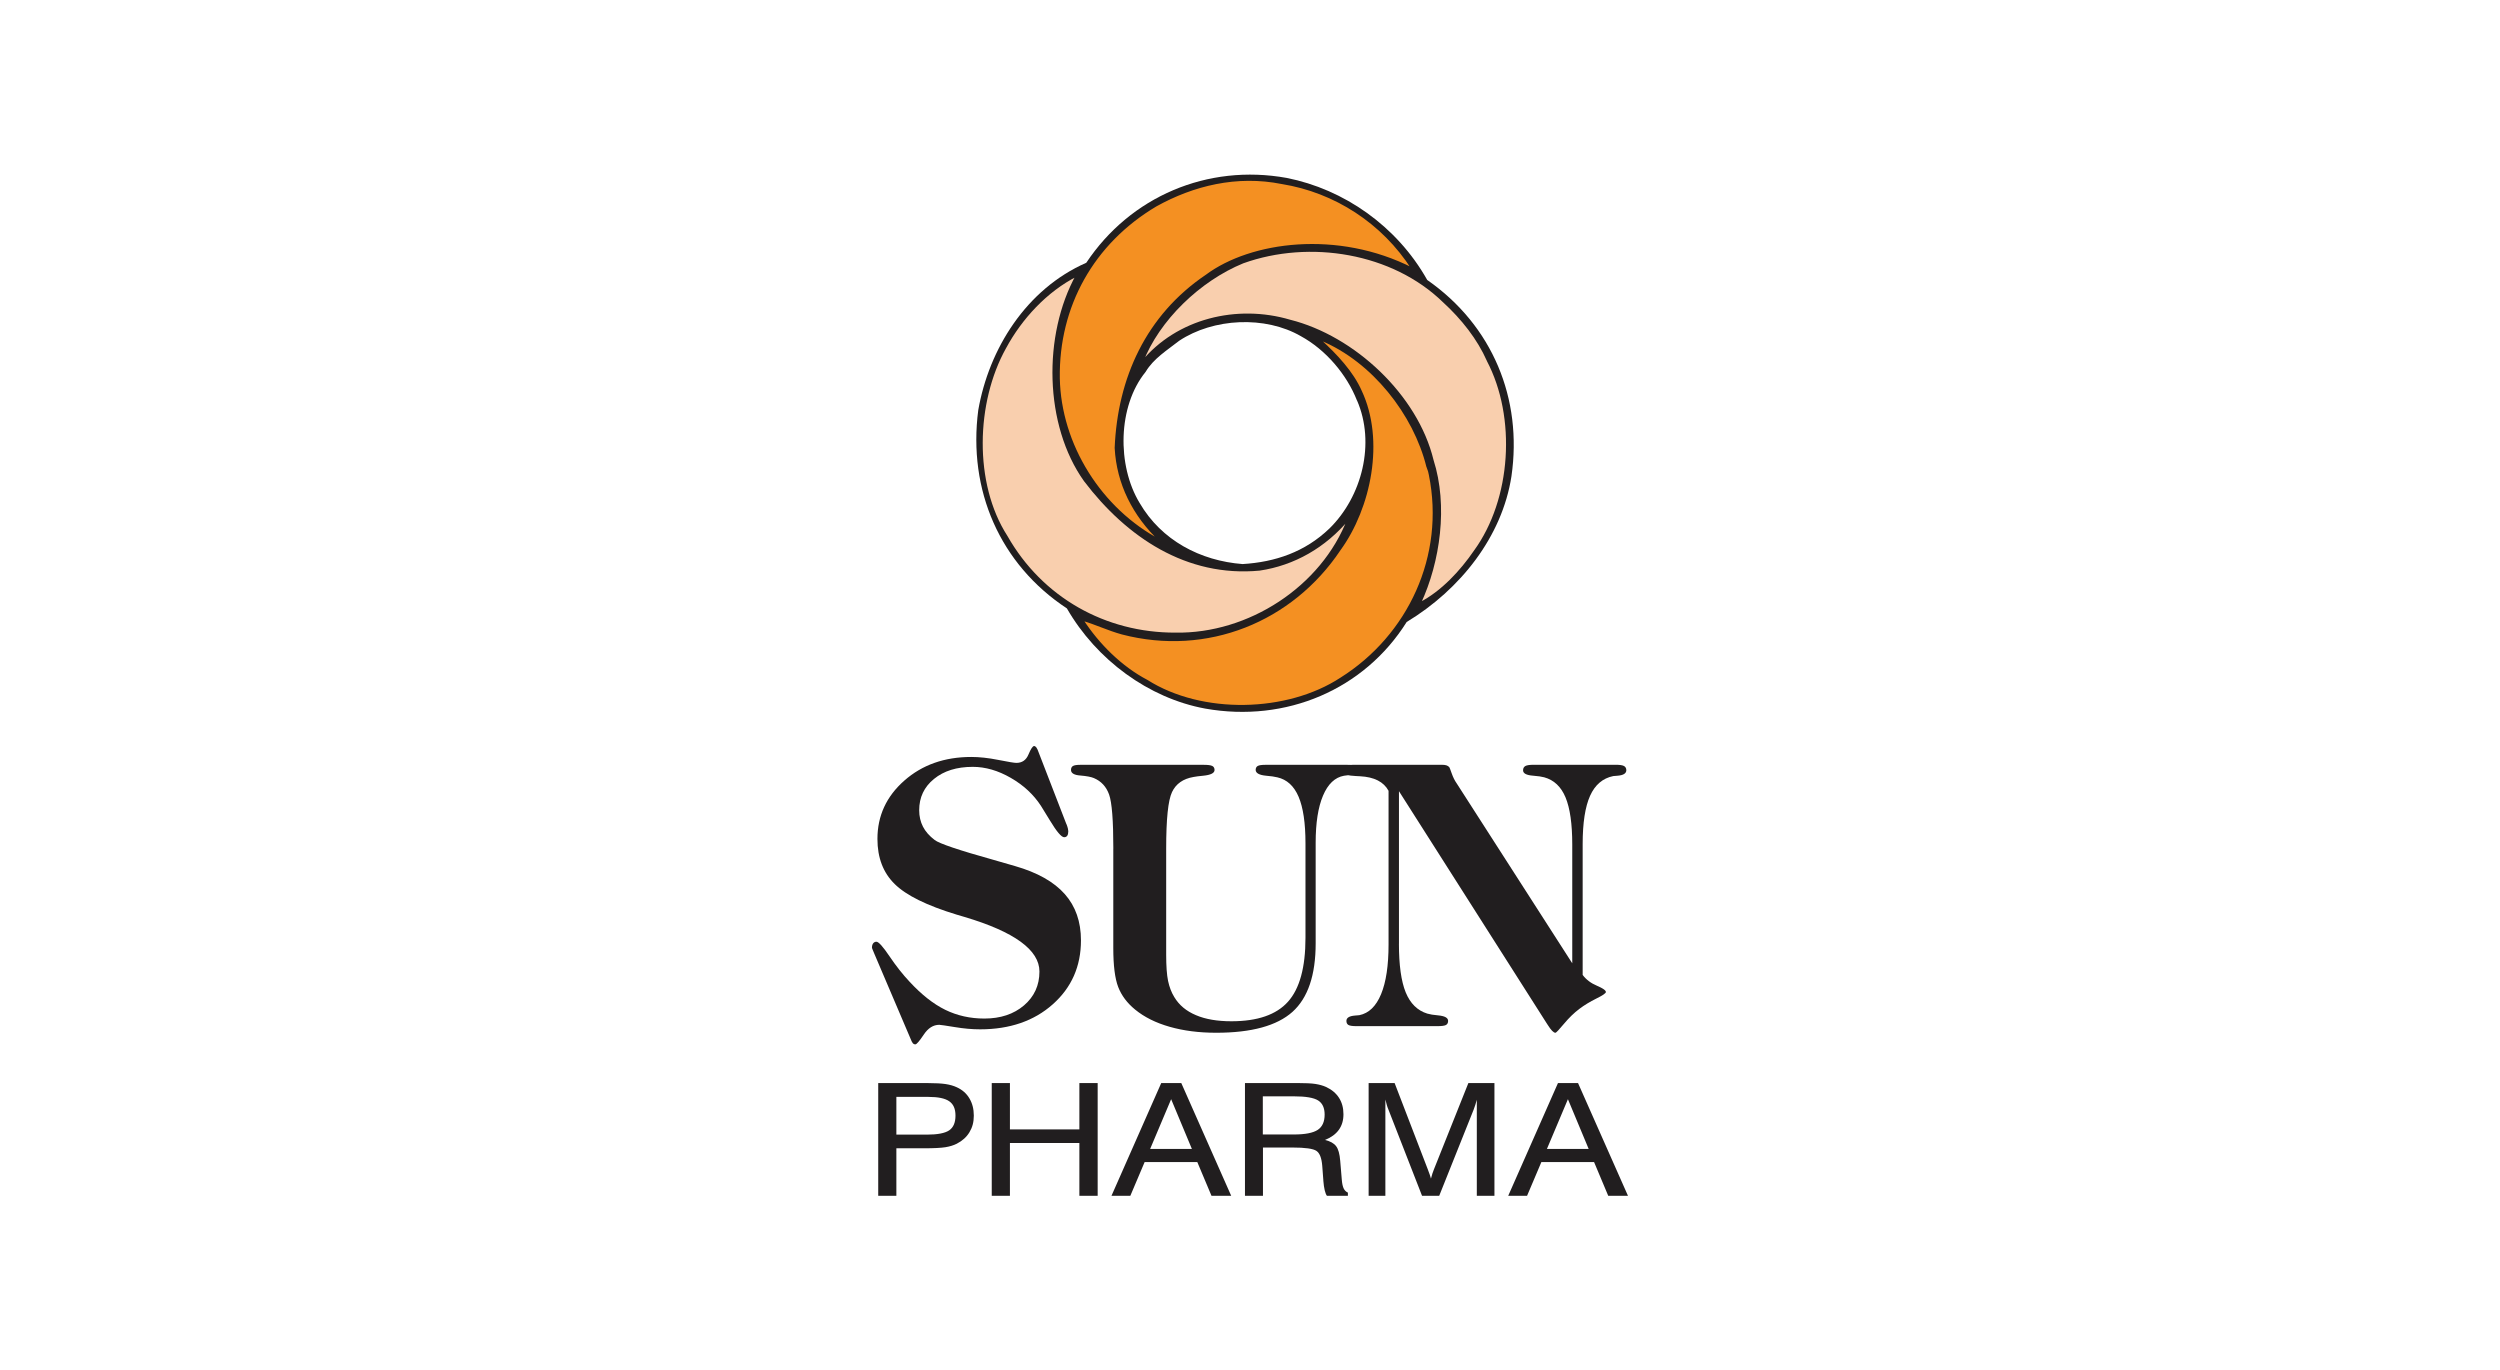
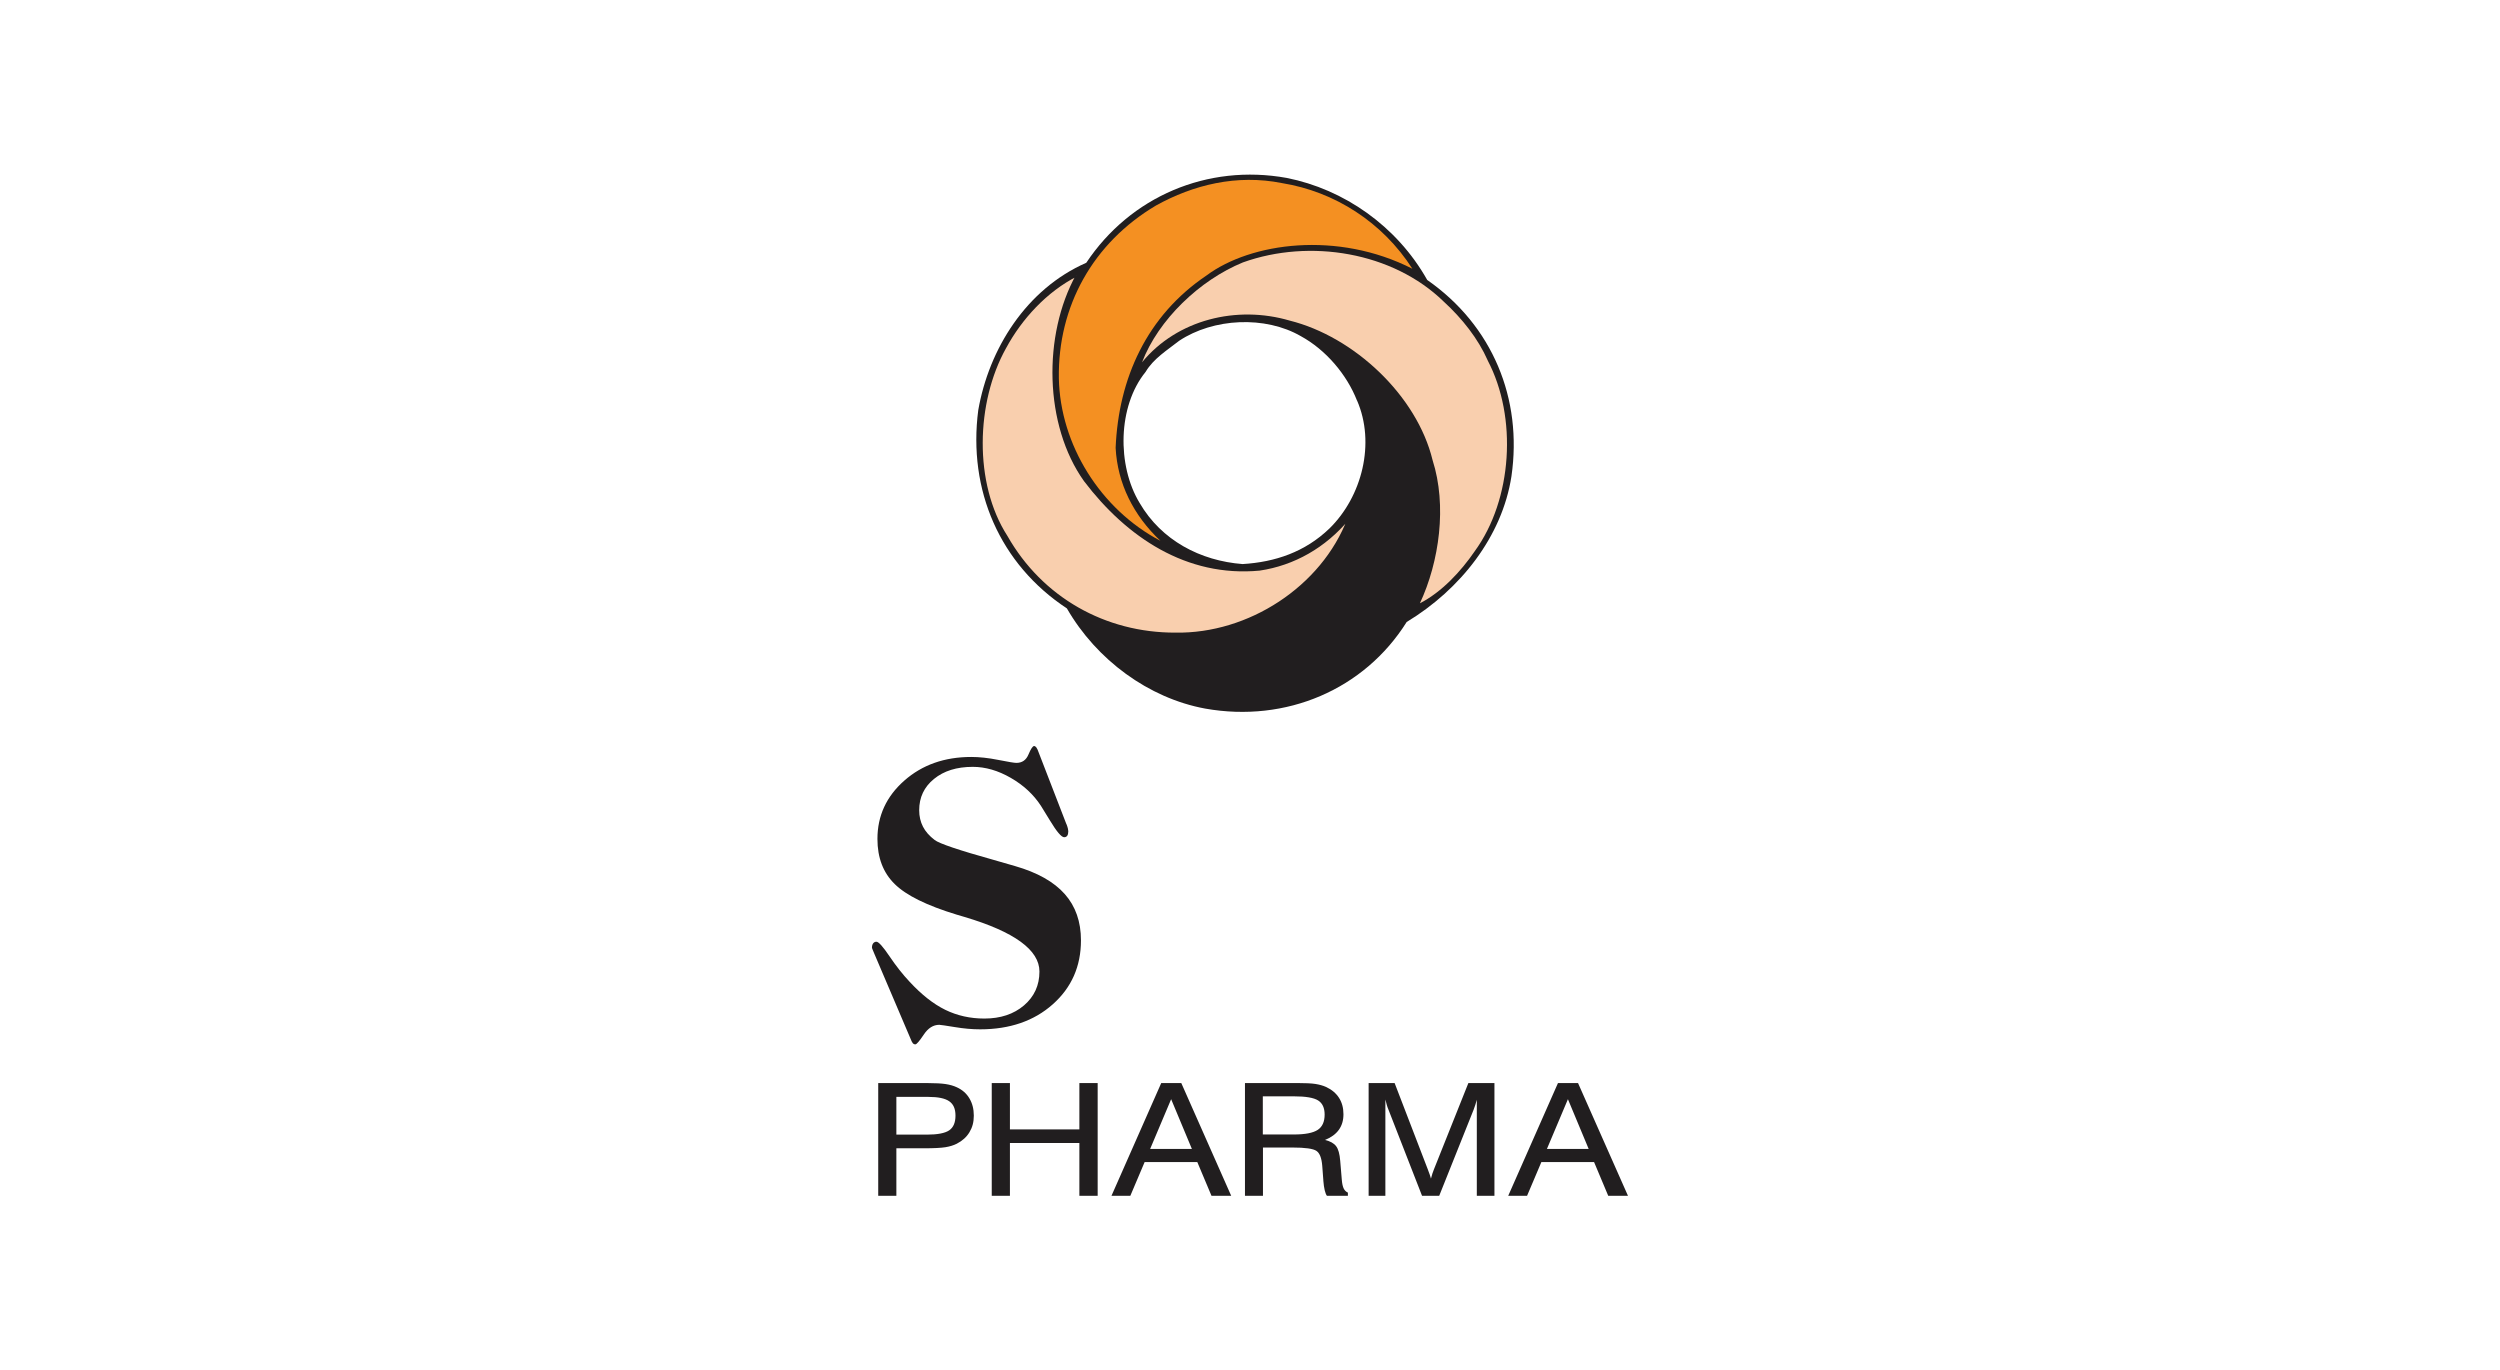
<svg xmlns="http://www.w3.org/2000/svg" id="Layer_1" data-name="Layer 1" viewBox="0 0 675 370">
  <defs>
    <style>
      .cls-1 {
        fill: #f9cfae;
      }

      .cls-1, .cls-2, .cls-3, .cls-4, .cls-5 {
        stroke-width: 0px;
      }

      .cls-1, .cls-2, .cls-5 {
        fill-rule: evenodd;
      }

      .cls-6 {
        fill: none;
        stroke: #211e1f;
        stroke-linejoin: bevel;
        stroke-width: .52px;
      }

      .cls-2, .cls-4 {
        fill: #211e1f;
      }

      .cls-3 {
        fill: #fff;
      }

      .cls-5 {
        fill: #f49022;
      }
    </style>
  </defs>
  <rect class="cls-3" y="0" width="675" height="370" />
  <g>
    <path class="cls-4" d="M407.22,322.86l13.43-30.43h5.42l13.48,30.43h-5.33l-3.82-9.1h-14.23l-3.86,9.1h-5.08ZM417.68,310.21h11.26l-5.6-13.43-5.67,13.43ZM374.05,296.94v25.92h-4.52v-30.43h7.02l8.95,23.28c.26.67.45,1.18.57,1.55.13.36.21.68.29.96.13-.51.26-.98.39-1.37.13-.4.27-.77.42-1.14l9.29-23.28h7.04v30.43h-4.76v-25.92c-.12.43-.24.88-.39,1.33-.14.44-.3.88-.46,1.32l-9.3,23.27h-4.64l-9.07-23.27c-.17-.38-.31-.8-.44-1.24-.14-.44-.26-.92-.37-1.42M336.15,292.42h14.01c2.27,0,3.95.08,5.02.25,1.07.17,2.04.44,2.88.82,1.52.71,2.68,1.69,3.48,2.94.8,1.25,1.19,2.73,1.19,4.42s-.42,3.05-1.25,4.21c-.83,1.15-2.08,2.07-3.73,2.73,1.39.33,2.41.89,3,1.68.6.77.96,2.11,1.11,3.98l.42,5.02c.08,1.07.26,1.88.51,2.41.25.52.63.9,1.14,1.13v.85h-5.67c-.46-.64-.79-1.99-.96-4.07v-.13l-.3-3.95c-.17-2.05-.68-3.36-1.55-3.96-.87-.61-3.04-.92-6.5-.92h-7.95v13.04h-4.86v-30.43ZM340.96,296.01v10.3h8.39c3.04,0,5.17-.42,6.43-1.24,1.25-.82,1.87-2.2,1.87-4.13,0-1.8-.58-3.07-1.76-3.82-1.18-.74-3.36-1.11-6.54-1.11h-8.39ZM300.1,322.86l13.43-30.43h5.42l13.47,30.43h-5.32l-3.83-9.1h-14.22l-3.86,9.1h-5.08ZM310.55,310.21h11.26l-5.6-13.43-5.67,13.43ZM267.77,322.86v-30.43h4.91v12.5h18.75v-12.5h4.94v30.43h-4.94v-14.25h-18.75v14.25h-4.91ZM237.12,322.86v-30.43h13.3c2.17,0,3.8.1,4.93.27,1.13.18,2.14.46,3.02.88,1.48.68,2.61,1.68,3.38,3,.79,1.32,1.18,2.87,1.18,4.64s-.39,3.19-1.18,4.49c-.77,1.29-1.93,2.33-3.43,3.1-.87.44-1.89.75-3.06.94-1.17.19-3.1.29-5.79.29h-7.45v12.82h-4.91ZM242.03,306.35h8.24c2.87,0,4.87-.39,6-1.15,1.14-.77,1.71-2.1,1.71-3.98s-.57-3.1-1.69-3.88c-1.13-.79-3.01-1.18-5.66-1.18h-8.61v10.19Z" />
-     <path class="cls-2" d="M377.71,254.81c0,5.75.61,10.13,1.83,13.13,1.23,3,3.18,4.92,5.82,5.73.71.21,1.69.38,2.93.48,1.8.17,2.7.65,2.7,1.5,0,.51-.19.88-.58,1.1-.38.21-1.17.31-2.35.31h-21.79c-1.08,0-1.81-.1-2.18-.31-.37-.21-.56-.58-.56-1.1,0-.85.77-1.32,2.32-1.45.54-.04.92-.06,1.17-.1,2.57-.52,4.52-2.41,5.87-5.67,1.35-3.26,2.02-7.74,2.02-13.42v-41.49c-1.3-2.43-3.88-3.73-7.7-3.93-.9-.04-1.61-.08-2.1-.14-.69-.02-1.2-.17-1.56-.42-.36-.23-.54-.57-.54-1.04,0-.55.19-.93.58-1.17.38-.23,1.1-.33,2.12-.33h23.5c.55,0,.99.05,1.3.14.31.11.57.26.79.49.07.06.29.63.66,1.69.37,1.06.82,1.96,1.35,2.71l31.2,48.57v-32.08c0-5.56-.61-9.81-1.81-12.7-1.21-2.91-3.13-4.72-5.77-5.44-.67-.18-1.65-.33-2.96-.43-1.82-.13-2.74-.61-2.74-1.45,0-.55.21-.93.63-1.17.42-.23,1.18-.33,2.3-.33h22.16c1.02,0,1.74.11,2.16.33.42.24.63.62.63,1.17-.04.85-.81,1.32-2.32,1.45-.56.04-.96.06-1.21.1-2.83.58-4.93,2.36-6.26,5.33-1.33,2.96-2,7.32-2,13.04v35.33c.96,1.27,2.25,2.24,3.86,2.91,1.61.69,2.41,1.25,2.41,1.7,0,.32-.87.92-2.6,1.77-1.73.86-3.25,1.79-4.55,2.77-1.43,1.07-2.81,2.41-4.17,4.04-1.35,1.61-2.11,2.42-2.3,2.42-.49,0-1.18-.69-2.05-2.08-.14-.24-.26-.39-.32-.49l-39.88-62.66v41.2Z" />
-     <path class="cls-2" d="M300.6,229.12c0-7.6-.38-12.45-1.14-14.59-.76-2.13-2.13-3.61-4.11-4.45-.75-.32-1.96-.55-3.64-.69-1.69-.12-2.54-.63-2.54-1.5,0-.5.18-.88.54-1.08.36-.21,1.04-.31,2.02-.31h33.22c1.18,0,1.96.1,2.37.31.4.2.61.58.61,1.08,0,.85-1.04,1.36-3.12,1.56-1.05.1-1.89.2-2.55.33-2.82.48-4.76,1.85-5.81,4.07-1.06,2.23-1.58,7.32-1.58,15.26v28.7c0,3.04.17,5.38.51,7.04.35,1.64.9,3.1,1.68,4.36,1.3,2.17,3.25,3.8,5.86,4.89,2.6,1.11,5.79,1.64,9.57,1.64,7.02,0,12.12-1.76,15.26-5.27,3.16-3.52,4.73-9.28,4.73-17.26v-25.49c0-5.49-.62-9.68-1.86-12.6-1.24-2.91-3.16-4.66-5.73-5.24-.77-.19-1.76-.33-2.98-.43-1.89-.17-2.85-.69-2.88-1.56,0-.5.19-.88.56-1.08.37-.21,1.08-.31,2.14-.31h21.98c1.18,0,1.96.1,2.35.31.39.2.58.58.58,1.08,0,.81-.74,1.27-2.23,1.36-.69.07-1.2.13-1.54.2-2.45.44-4.33,2.24-5.66,5.38-1.32,3.12-1.98,7.37-1.98,12.69v27.18c0,8.57-2.08,14.73-6.26,18.5-4.19,3.75-11.05,5.64-20.6,5.64-4.66,0-8.83-.54-12.57-1.61-3.73-1.06-6.83-2.61-9.31-4.64-2.17-1.77-3.69-3.81-4.58-6.11-.88-2.3-1.32-5.79-1.32-10.47v-26.91Z" />
    <path class="cls-2" d="M287.97,222.56c.19.51.31.9.37,1.18.06.29.1.51.1.7,0,.52-.1.92-.27,1.19-.19.27-.46.42-.85.42-.74,0-2.02-1.51-3.86-4.56-.99-1.61-1.8-2.93-2.41-3.92-1.98-3.04-4.69-5.56-8.13-7.54-3.45-1.99-6.87-2.98-10.28-2.98-4.31,0-7.8,1.08-10.47,3.27-2.67,2.17-3.99,5-3.99,8.44,0,1.66.35,3.13,1.02,4.44.67,1.31,1.73,2.51,3.16,3.6,1.2.95,6.52,2.75,15.94,5.38,2.48.71,4.39,1.27,5.76,1.66,6.05,1.74,10.51,4.26,13.43,7.56,2.92,3.3,4.37,7.47,4.37,12.5,0,7-2.54,12.76-7.61,17.26-5.05,4.5-11.61,6.76-19.62,6.76-2.14,0-4.43-.2-6.86-.61-2.44-.39-3.82-.61-4.17-.61-1.61,0-3.01.88-4.18,2.64-1.18,1.76-1.93,2.64-2.27,2.64-.27,0-.51-.11-.69-.31-.19-.21-.4-.65-.65-1.3l-9.72-22.81c-.13-.32-.26-.67-.42-1.01-.15-.36-.24-.58-.24-.69,0-.48.11-.87.32-1.15.23-.29.51-.44.89-.44.58,0,1.76,1.31,3.52,3.92,1.77,2.62,3.58,4.92,5.44,6.89,3.22,3.48,6.43,6.01,9.64,7.58,3.2,1.56,6.72,2.35,10.53,2.35,4.37,0,7.94-1.19,10.72-3.56,2.77-2.38,4.16-5.42,4.16-9.13,0-5.81-6.74-10.73-20.22-14.74-.95-.27-1.67-.49-2.13-.63-8.06-2.45-13.63-5.2-16.73-8.26-3.11-3.05-4.66-7.11-4.66-12.18,0-6.24,2.42-11.48,7.25-15.74,4.83-4.26,10.86-6.39,18.09-6.39,2.13,0,4.56.25,7.26.79,2.71.54,4.36.81,4.92.81,1.55,0,2.64-.76,3.27-2.29.63-1.51,1.14-2.26,1.51-2.26.21,0,.42.13.62.4.21.27.42.77.67,1.48l7.44,19.24Z" />
    <path class="cls-2" d="M385.35,75.59c-8.22-14.61-22.53-24.49-37.93-27.55-21.43-3.87-42.23,5.04-54.13,22.91-16.25,7.14-26.28,23.28-29.16,39.79-2.82,21.56,5.81,41.59,23.93,53.53,7.99,13.88,22.05,24.23,37.35,27.05,21.8,3.88,42.96-5.13,54.39-23.38,14.49-8.76,25.78-23.05,28.29-39.34,3.04-20.94-5.11-40.72-22.74-53.01M359.11,142.91c-6.64,6.38-14.74,9.12-23.61,9.64-11.48-.87-22.08-6.42-28.02-16.61-6.19-10.2-5.99-26.33,1.62-35.68,2.19-3.66,5.91-5.93,9.14-8.47,9.31-6.18,23.38-6.89,33.14-1.26,6.77,3.73,12.48,10.42,15.25,17.5,5.05,11.61,1.38,26.16-7.52,34.87" />
    <path class="cls-5" d="M381.34,72.56c-20.21-10.3-43.6-7.1-55.57,1.81-16.15,10.87-23.77,27.81-24.55,46.56.51,9.64,4.81,18.22,12.09,25.09-16.18-8.5-27.08-25.97-27.42-43.91-.29-19.38,9.17-36.51,26.24-46.63,10.01-5.55,21.75-8.5,34.03-6.04,14.22,2.3,27.14,10.57,35.18,23.12" />
-     <path class="cls-6" d="M381.34,72.56c-20.21-10.3-43.6-7.1-55.57,1.81-16.15,10.87-23.77,27.81-24.55,46.56.51,9.64,4.81,18.22,12.09,25.09-16.18-8.5-27.08-25.97-27.42-43.91-.29-19.38,9.17-36.51,26.24-46.63,10.01-5.55,21.75-8.5,34.03-6.04,14.22,2.3,27.14,10.57,35.18,23.12Z" />
    <path class="cls-1" d="M401.68,97.33c8.06,15.32,6.68,37.54-3.51,51.51-3.7,5.41-8.87,11-14.79,14.04,5.24-11.25,7.35-26.34,3.42-38.63-4.24-17.48-21.25-33.35-38.55-37.68-14.26-4.21-30.41-.32-39.9,11.25,4.41-11.51,15.56-22.19,27.24-26.97,18.05-6.48,40.46-2.81,54.18,10.55,5.05,4.62,9.33,10.06,11.92,15.93" />
-     <path class="cls-6" d="M401.68,97.33c8.06,15.32,6.68,37.54-3.51,51.51-3.7,5.41-8.87,11-14.79,14.04,5.24-11.25,7.35-26.34,3.42-38.63-4.24-17.48-21.25-33.35-38.55-37.68-14.26-4.21-30.41-.32-39.9,11.25,4.41-11.51,15.56-22.19,27.24-26.97,18.05-6.48,40.46-2.81,54.18,10.55,5.05,4.62,9.33,10.06,11.92,15.93Z" />
    <path class="cls-1" d="M290.74,74.35c-8.93,16.18-8.57,40.38,2.17,55.43,11.47,15.09,27.58,25.87,47.15,24.03,9.26-1.37,17.67-6.13,24-13.73-7.08,18.53-26.92,31.31-46.66,30.99-19.04.06-36.15-9.56-45.63-26.25-9.19-14.28-8.54-36.28-.38-50.91,4.27-7.92,11.09-15.38,19.35-19.55" />
-     <path class="cls-6" d="M290.74,74.35c-8.93,16.18-8.57,40.38,2.17,55.43,11.47,15.09,27.58,25.87,47.15,24.03,9.26-1.37,17.67-6.13,24-13.73-7.08,18.53-26.92,31.31-46.66,30.99-19.04.06-36.15-9.56-45.63-26.25-9.19-14.28-8.54-36.28-.38-50.91,4.27-7.92,11.09-15.38,19.35-19.55Z" />
+     <path class="cls-6" d="M290.74,74.35c-8.93,16.18-8.57,40.38,2.17,55.43,11.47,15.09,27.58,25.87,47.15,24.03,9.26-1.37,17.67-6.13,24-13.73-7.08,18.53-26.92,31.31-46.66,30.99-19.04.06-36.15-9.56-45.63-26.25-9.19-14.28-8.54-36.28-.38-50.91,4.27-7.92,11.09-15.38,19.35-19.55" />
    <path class="cls-6" d="M366.64,108.03c5.05,11.61,1.38,26.16-7.53,34.87-6.66,6.39-14.75,9.12-23.61,9.66-11.49-.88-22.08-6.43-28.02-16.62-6.19-10.2-5.99-26.31,1.62-35.68,2.18-3.66,5.91-5.93,9.14-8.47,9.3-6.17,23.38-6.88,33.12-1.25,6.79,3.71,12.49,10.42,15.26,17.49Z" />
-     <path class="cls-5" d="M385.4,126.01c.43,1.14.49,1.33.65,2.19,4.44,21.93-5.66,43.48-24,55-14.5,9.49-37.55,10.01-52.38.6-6.89-3.61-13.11-9.72-17.48-16.49,3.79,1.11,6.97,2.69,10.79,3.74,22.93,5.98,45.81-3.33,58.72-22.62,8.28-11.39,11.94-29.55,5.75-42.77-2.25-5.13-6.57-9.73-10.92-13.73l.13-.24c13.98,5.77,25.23,20.12,28.73,34.33" />
    <path class="cls-6" d="M385.4,126.01c.43,1.14.49,1.33.65,2.19,4.44,21.93-5.66,43.48-24,55-14.5,9.49-37.55,10.01-52.38.6-6.89-3.61-13.11-9.72-17.48-16.49,3.79,1.11,6.97,2.69,10.79,3.74,22.93,5.98,45.81-3.33,58.72-22.62,8.28-11.39,11.94-29.55,5.75-42.77-2.25-5.13-6.57-9.73-10.92-13.73l.13-.24c13.98,5.77,25.23,20.12,28.73,34.33Z" />
  </g>
</svg>